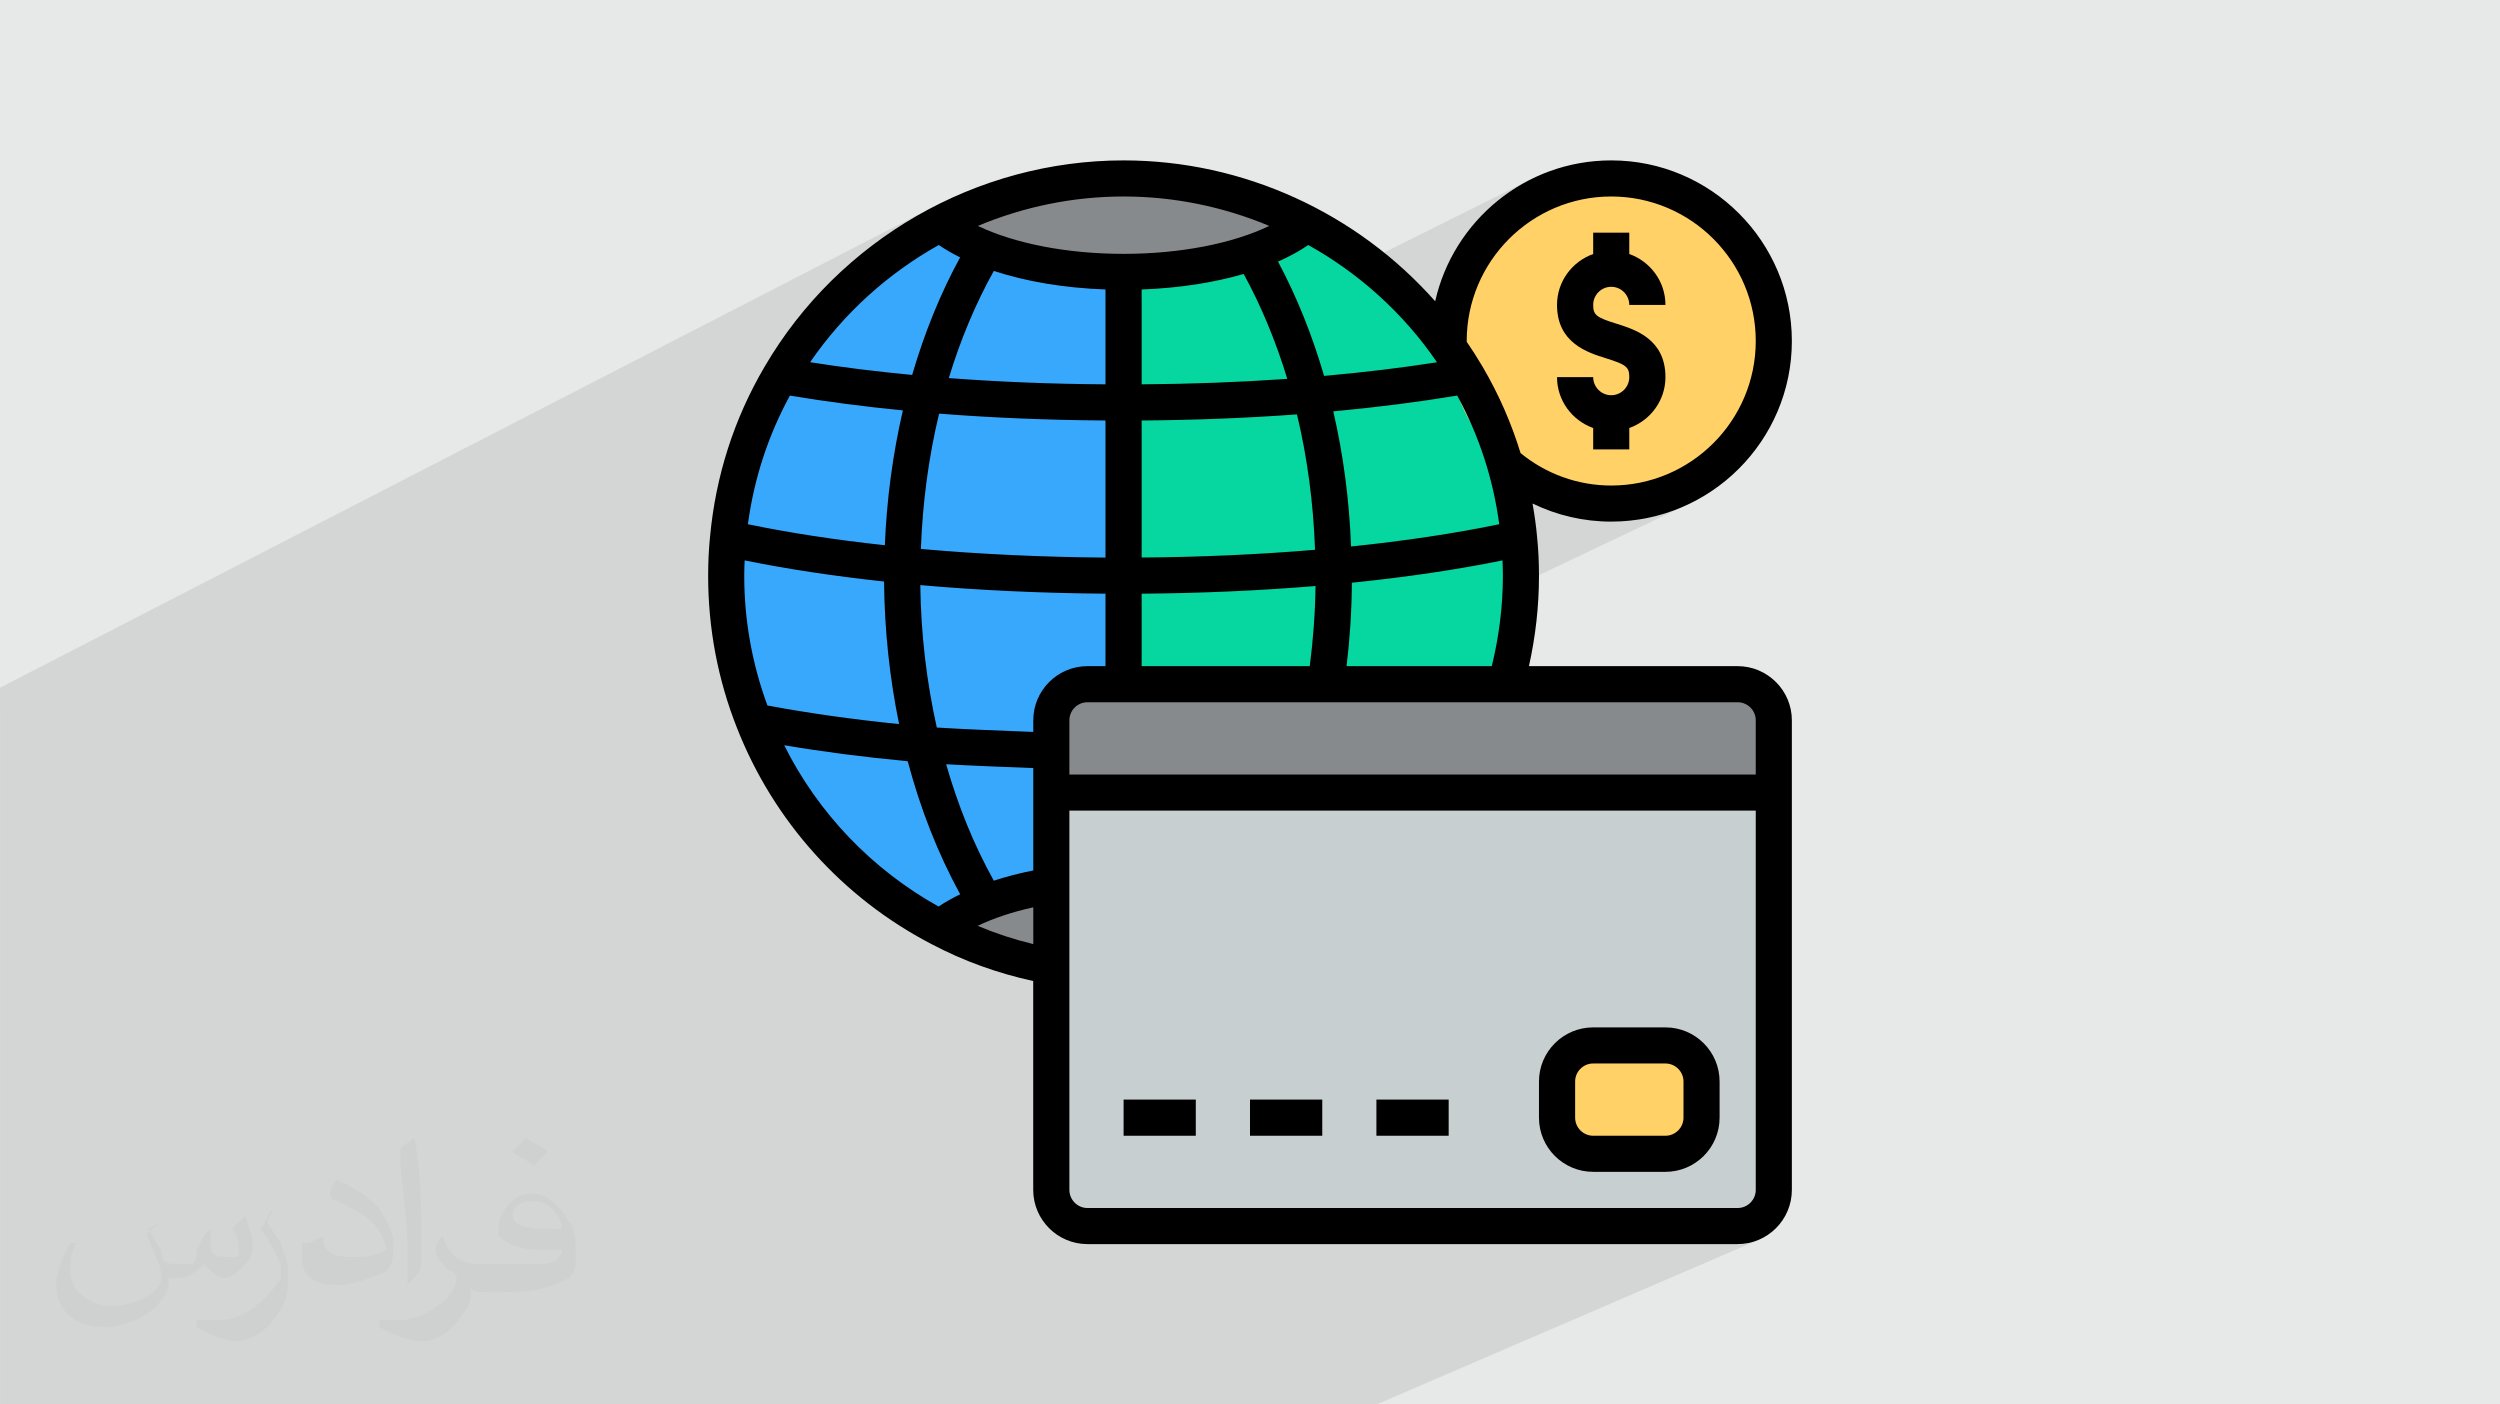
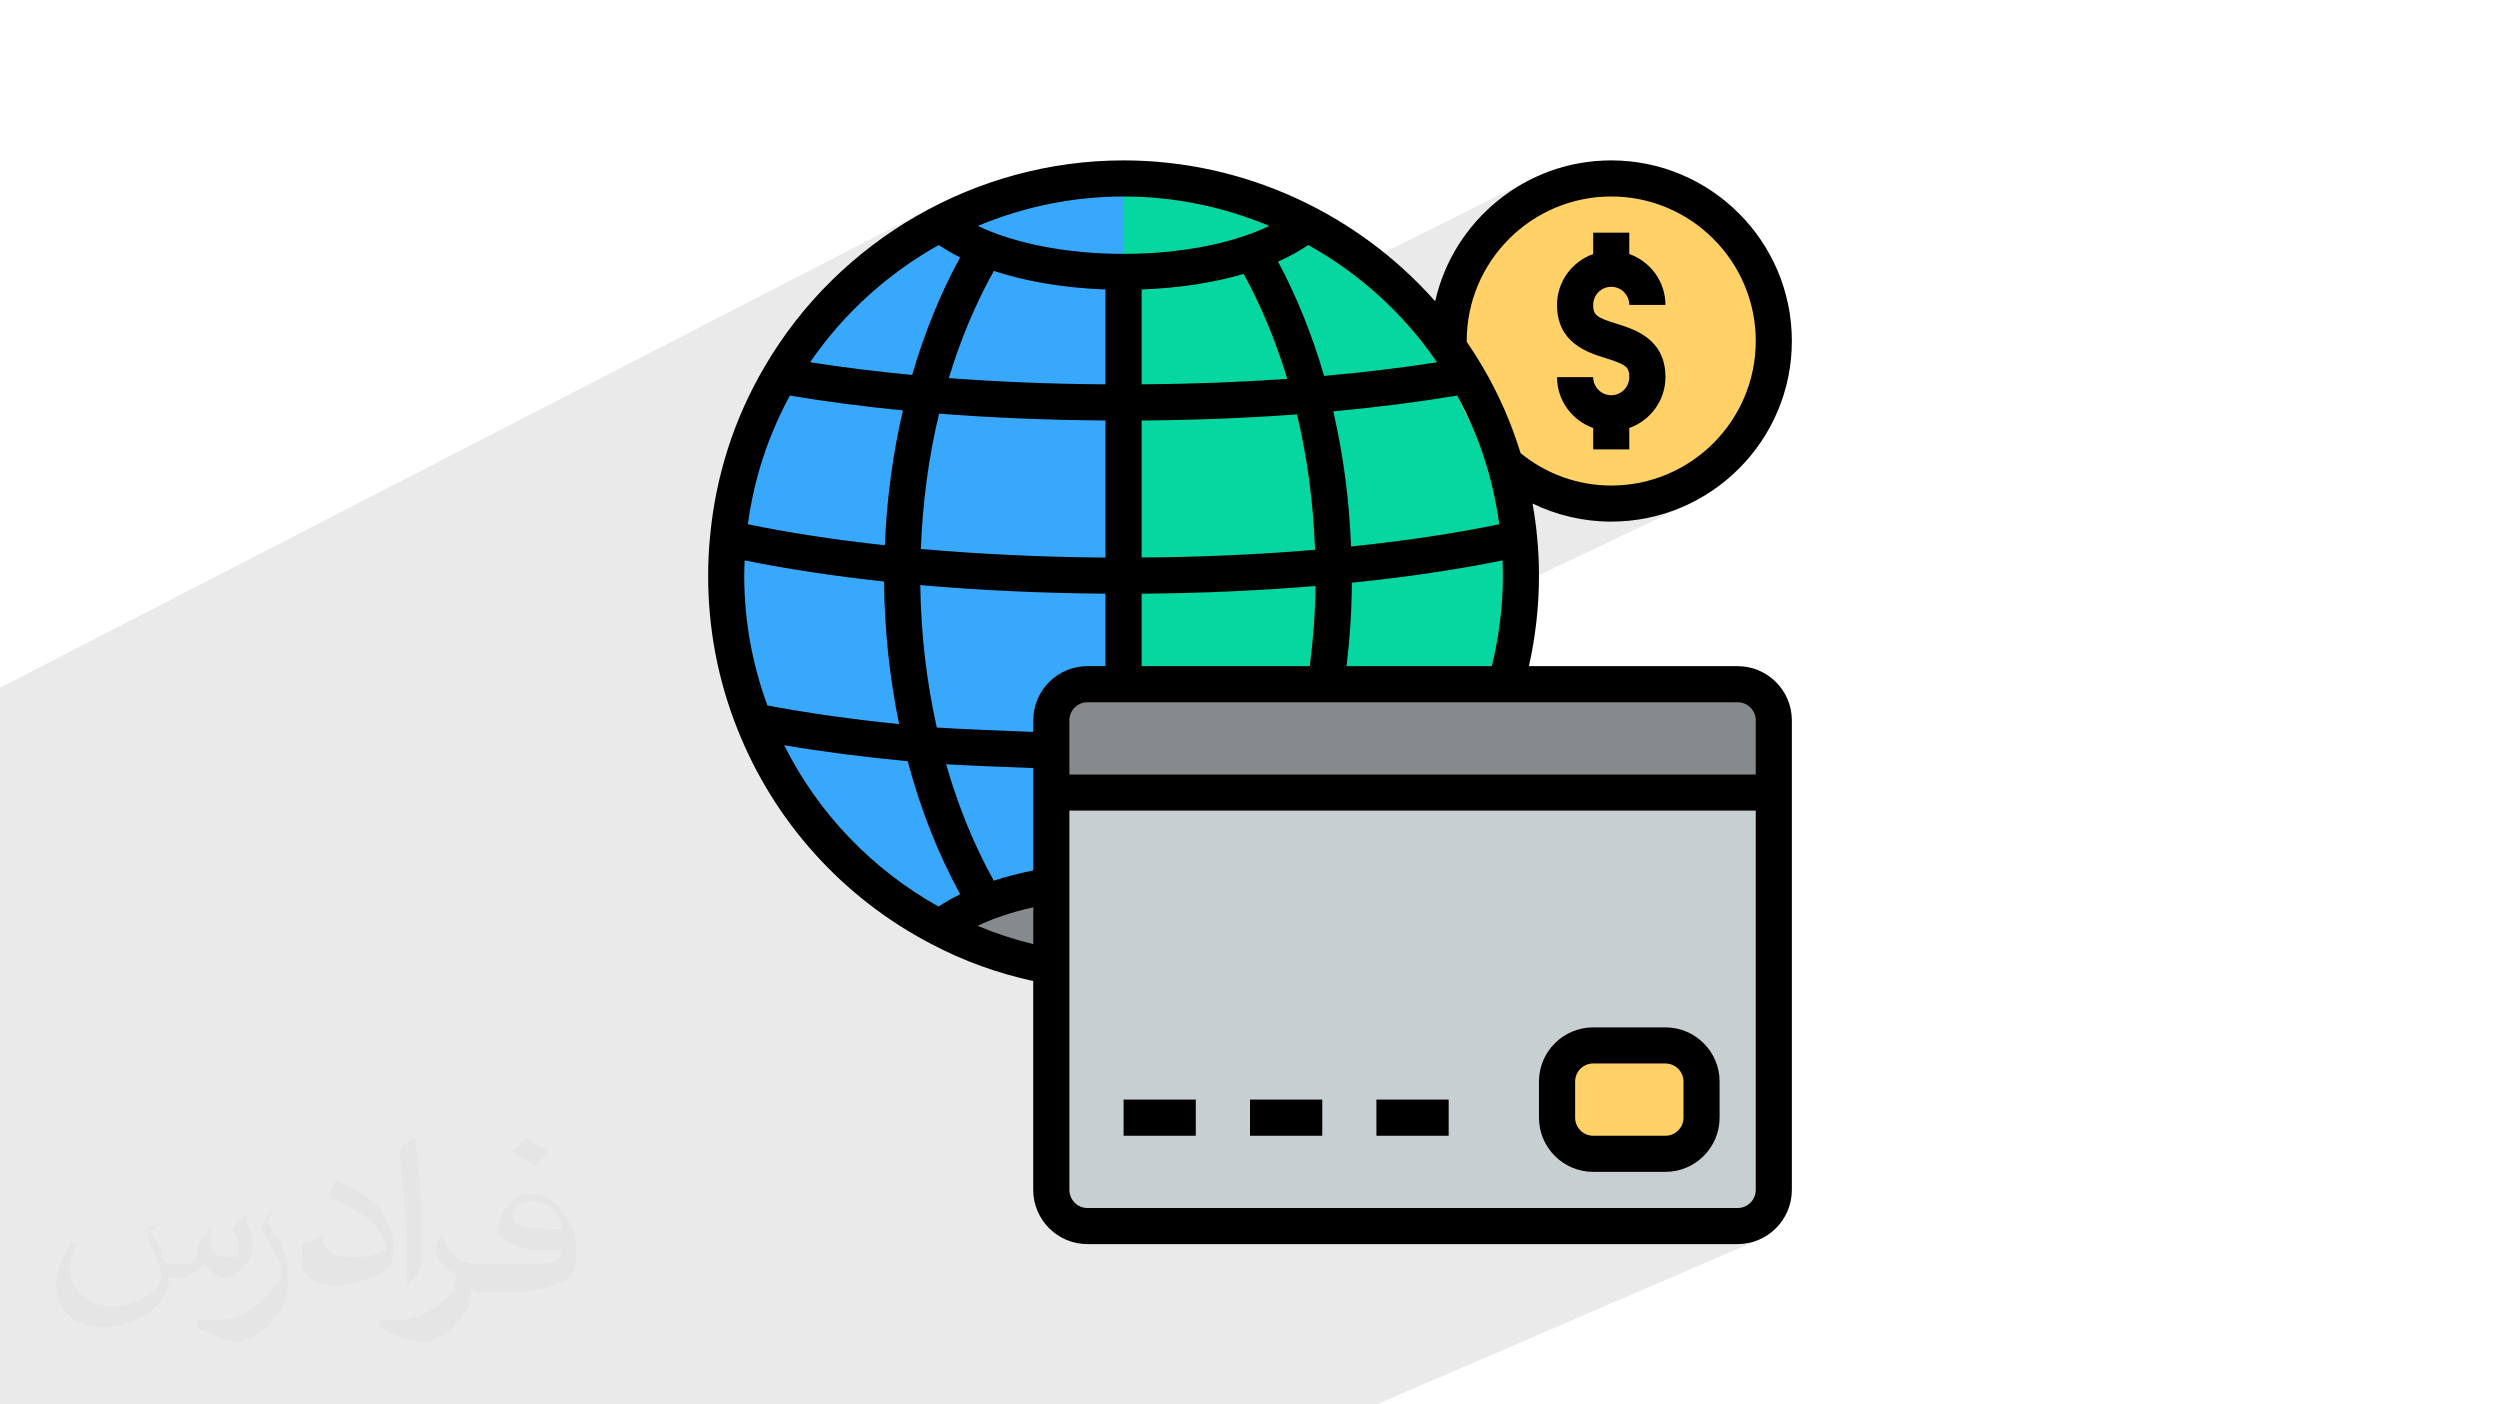
<svg xmlns="http://www.w3.org/2000/svg" xml:space="preserve" width="356px" height="200px" version="1.1" style="shape-rendering:geometricPrecision; text-rendering:geometricPrecision; image-rendering:optimizeQuality; fill-rule:evenodd; clip-rule:evenodd" viewBox="0 0 356000 200000" enable-background="new 0 0 512 512">
  <defs>
    <style type="text/css">
   
    .fil7 {fill:black}
    .fil2 {fill:#06D6A0}
    .fil3 {fill:#38A8FC}
    .fil4 {fill:#868A8C}
    .fil5 {fill:#C7CFD1}
    .fil0 {fill:#E7E8E8}
    .fil6 {fill:#FFD166}
    .fil8 {fill:#373435;fill-opacity:0.031}
    .fil1 {fill:#373435;fill-opacity:0.102}
   
  </style>
  </defs>
  <g id="Layer_x0020_1">
-     <polygon class="fil0" points="0,0 356000,0 356000,200000 0,200000 " />
    <path class="fil1" d="M255160 48560l0 0zm-255160 52050l0 -2680 132230 -68130 -1670 930 -1640 980 -1610 1030 -1580 1080 -1540 1130 -1500 1180 -1470 1230 -1430 1280 -910 870 14140 -7270 0 10 10 -10 480 -250 1500 -760 450 -240 760 -340 310 -150 540 -230 900 -410 870 -340 800 -330 300 -110 600 -230 490 -170 200 -70 1610 -540 0 0 330 -110 650 -190 660 -200 750 -200 620 -180 260 -60 20 0 1670 -400 370 -70 420 -100 460 -80 450 -90 1700 -300 50 0 130 -30 390 -50 1160 -160 830 -90 450 -60 250 -20 220 -20 1750 -140 360 -10 290 -30 410 -10 720 -30 1660 -20 130 -10 0 0 1750 30 1740 80 1730 130 1720 190 1690 230 1680 290 1670 330 1640 380 1630 430 1610 480 1590 520 1560 570 1550 610 1520 660 1500 690 1480 750 -1030 860 -1130 830 -1230 790 -1330 750 -18770 9430 0 2350 23730 -11900 -480 320 -510 320 -510 300 -540 300 -540 290 -560 290 -1160 580 480 900 480 950 470 960 460 980 450 980 100 220 34280 -17100 -1910 990 -1820 1130 -1710 1270 -1590 1410 -1480 1540 -1050 1290 9250 -4600 -1910 1160 -1780 1330 -1650 1490 -1490 1650 -760 1010 8820 -4380 -1700 1030 -1580 1190 -1460 1330 -1330 1460 -1190 1580 -1030 1700 -870 1800 -290 800 16680 -8230 5140 0 0 3040 1080 480 990 630 870 770 750 890 620 990 450 1090 290 1170 100 1230 -6080 2960 170 60 1140 430 1160 560 1100 740 990 950 800 1220 520 1510 200 1850 -100 1230 -290 1170 -450 1090 -620 990 -750 890 -870 770 -990 630 -1080 520 0 3000 -8710 4180 930 290 1700 370 1740 230 1770 80 2100 -110 2040 -310 1970 -510 1890 -690 -8700 4150 700 40 2370 -120 2290 -350 2220 -570 2130 -780 -9200 4380 190 10 2630 -130 2550 -390 2460 -640 2360 -860 -47550 22600 20540 0 -10910 5140 45920 0 520 50 480 150 440 240 380 310 320 390 230 430 150 480 60 520 0 7720 -5620 2570 8190 0 -100310 45770 0 1470 7720 -3520 10280 0 0 3490 7720 -3490 10290 0 0 3470 7710 -3470 6250 0 21620 -9680 1440 -450 1560 -150 10290 0 1550 150 1450 450 1310 710 1140 950 940 1140 710 1310 450 1450 160 1550 0 5150 -160 1550 -450 1450 -710 1310 -940 1140 -1140 940 -1310 710 -13170 5760 20450 0 520 -60 480 -150 -6400 2780 5400 0 1040 -110 970 -300 -6890 2980 4880 0 1550 -160 1450 -450 -54420 23450 -1560 0 -4780 0 -1040 0 -5270 0 -520 0 -19920 0 -6200 0 -1050 0 -3870 0 -1270 0 -3680 0 -1120 0 -5150 0 -4920 0 -6130 0 -1890 0 -7390 0 -1830 0 -610 0 -520 0 -680 0 -5350 0 -2110 0 -2320 0 -1560 0 -1410 0 -980 0 -3610 0 -1020 0 -5570 0 -810 0 -6350 0 -890 0 -2500 0 -140 0 -2360 0 -5040 0 -9880 0 -3090 0 -7560 0 -14920 0 0 0 -480 0 -420 0 -7020 0 -3810 0 -9880 0 -10630 0 -6910 0 0 -300 0 -2390 0 -500 0 -1450 0 -380 0 -1580 0 -1160 0 -270 0 -4270 0 -1630 0 -60 0 -1860 0 -440 0 -110 0 -90 0 -2240 0 -340 0 -1200 0 -170 0 -620 0 -1940 0 -610 0 -980 0 -20 0 -490 0 -380 0 -100 0 -260 0 -520 0 -280 0 -270 0 -10 0 -410 0 -30 0 -1150 0 -720 0 -30 0 -130 0 -1510 0 -270 0 -60 0 -440 0 -790 0 -260 0 -2100 0 -1360 0 -350 0 -1920 0 -410 0 -650 0 -1450 0 -360 0 -280 0 -2060 0 -870 0 -440 0 -540 0 -1450 0 -1040 0 -230 0 -530 0 -100 0 -920 0 -240 0 -2060 0 -40 0 -10 0 -410 0 -930 0 -1370 0 -170 0 -460 0 -590 0 -3440 0 0 0 -350 0 -650 0 -1380 0 -1240 0 -1170 0 -1440 0 -670 0 -280 0 -560 0 -380 0 -3850 0 -40 0 -180 0 -1120 0 -1070 0 -30 0 -770 0 -2110 0 -10 0 -80 0 -2420 0 -1630 0 -5590 0 -2810 0 -1100 0 -1760 0 -640 0 0 0 -620 0 -3000 0 -120 0 -2820 0 0zm160000 -75200l-10 0 10 0 0 0zm17100 13600l0 0z" />
    <g id="_1692323543648">
      <path class="fil2" d="M216580 82000c0,31250 -25330,56580 -56580,56580 -31250,0 -56590,-25330 -56590,-56580 0,-31250 25340,-56590 56590,-56590 31250,0 56580,25340 56580,56590zm0 0z" />
      <path class="fil3" d="M103410 82000c0,31240 25340,56580 56590,56580l0 -113170c-31250,0 -56590,25340 -56590,56590zm0 0z" />
      <path class="fil4" d="M135100 132230c440,440 960,850 1470,1270 7140,3250 15070,5080 23430,5080 8630,0 16810,-1940 24130,-5400 370,-310 770,-620 1090,-950 -7490,-4870 -16010,-7670 -25050,-7670 -9050,0 -17570,2790 -25070,7670l0 0zm0 0z" />
      <path class="fil5" d="M247440 174590l-92590 0c-2840,0 -5140,-2310 -5140,-5150l0 -66870c0,-2840 2300,-5140 5140,-5140l92590 0c2840,0 5150,2300 5150,5140l0 66870c0,2840 -2310,5150 -5150,5150zm0 0z" />
      <path class="fil4" d="M247440 97430l-92590 0c-2840,0 -5140,2300 -5140,5140l0 10290 102880 0 0 -10290c0,-2840 -2310,-5140 -5150,-5140zm0 0z" />
      <path class="fil6" d="M252590 48560c0,12780 -10370,23150 -23150,23150 -12780,0 -23150,-10370 -23150,-23150 0,-12780 10370,-23150 23150,-23150 12780,0 23150,10370 23150,23150zm0 0z" />
-       <path class="fil4" d="M159650 39680c11350,0 21230,-3170 26410,-7900 -7810,-4060 -16660,-6370 -26060,-6370 -9570,0 -18580,2390 -26490,6580 5240,4610 14970,7690 26140,7690zm0 0z" />
      <path class="fil6" d="M237160 164300l-10290 0c-2840,0 -5150,-2300 -5150,-5140l0 -5150c0,-2840 2310,-5140 5150,-5140l10290 0c2840,0 5140,2300 5140,5140l0 5150c0,2840 -2300,5140 -5140,5140l0 0zm0 0z" />
      <path class="fil7" d="M237160 146300l-10290 0c-4260,0 -7720,3460 -7720,7710l0 5150c0,4250 3460,7710 7720,7710l10290 0c4250,0 7710,-3460 7710,-7710l0 -5150c0,-4250 -3460,-7710 -7710,-7710zm2570 12860c0,1410 -1160,2570 -2570,2570l-10290 0c-1420,0 -2570,-1160 -2570,-2570l0 -5150c0,-1420 1150,-2570 2570,-2570l10290 0c1410,0 2570,1150 2570,2570l0 5150zm0 0z" />
      <path class="fil7" d="M160000 156580l10280 0 0 5150 -10280 0 0 -5150zm0 0z" />
      <path class="fil7" d="M178000 156580l10290 0 0 5150 -10290 0 0 -5150zm0 0z" />
      <path class="fil7" d="M196000 156580l10290 0 0 5150 -10290 0 0 -5150zm0 0z" />
      <path class="fil7" d="M255160 48560c0,-14180 -11540,-25720 -25720,-25720 -12240,0 -22490,8600 -25070,20060 -11140,-12580 -27300,-20060 -44370,-20060 -20940,0 -40520,11250 -51110,29360 -4370,7430 -6980,15590 -7780,24230 -180,1770 -270,3590 -270,5570 0,7510 1390,14800 4110,21670 5210,13260 15040,24190 27660,30750 4600,2440 9490,4180 14520,5280l0 29740c0,4260 3470,7720 7720,7720l92590 0c4250,0 7720,-3460 7720,-7720l0 -66870c0,-4250 -3470,-7710 -7720,-7710l-29720 0c940,-4220 1430,-8530 1430,-12860 0,-1980 -90,-3800 -270,-5540 -140,-1600 -370,-3190 -650,-4760 3460,1680 7280,2580 11210,2580 14180,0 25720,-11540 25720,-25720l0 0zm-92590 46300l0 -10320c8520,-60 16850,-440 24760,-1090 -50,3900 -340,7710 -820,11410l-23940 0 0 0zm-21050 30550c-2810,-5030 -5080,-10620 -6790,-16580 3680,210 8360,390 12060,530l350 10 0 14580c-1980,400 -3870,880 -5620,1460l0 0zm5620 -22840l0 1650 -160 0c-4040,-160 -9800,-370 -13580,-620 -1450,-6490 -2260,-13310 -2350,-20280 8390,740 17270,1150 26370,1220l0 10320 -2570 0c-4250,0 -7710,3460 -7710,7710l0 0zm10280 -61350l0 13510c-7680,-50 -15170,-350 -22310,-890 1660,-5470 3810,-10600 6410,-15260 4610,1520 10050,2430 15900,2640l0 0zm19680 -2210c2490,4560 4570,9560 6210,14940 -6670,470 -13620,730 -20740,780l0 -13510c5270,-190 10220,-950 14530,-2210l0 0zm-14530 20870c7600,-60 15020,-350 22120,-870 1470,6140 2330,12590 2570,19280 -7870,660 -16180,1040 -24690,1100l0 -19510 0 0zm-5150 0l0 19520c-9090,-70 -17950,-490 -26290,-1230 250,-6630 1110,-13120 2600,-19270 7570,600 15530,920 23690,980zm34970 17940c-250,-6620 -1100,-13060 -2530,-19240 6210,-580 12120,-1330 17650,-2250 3100,5690 5110,11830 5980,18320 -6380,1320 -13480,2380 -21100,3170zm12240 -26230c-5080,790 -10460,1440 -16080,1940 -1700,-5850 -3900,-11300 -6560,-16280 1600,-700 3030,-1490 4310,-2360 7240,4040 13550,9710 18330,16700zm-23890 -19420c-5190,2500 -12660,3980 -20740,3980 -8080,0 -15560,-1490 -20750,-3980 6490,-2720 13530,-4190 20750,-4190 7210,0 14250,1470 20740,4190zm-47060 2720c940,630 1940,1220 3040,1760 -2800,5120 -5080,10750 -6830,16740 -5060,-480 -9920,-1080 -14530,-1810 4780,-6970 11100,-12650 18320,-16690zm-21200 21440c5070,850 10450,1560 16090,2110 -1430,6160 -2300,12610 -2570,19200 -7010,-760 -13570,-1760 -19500,-2990 870,-6480 2880,-12620 5980,-18320zm-6440 23470c6050,1230 12730,2240 19850,3010 60,6940 800,13760 2140,20300 -6630,-670 -12920,-1560 -18750,-2650 -2160,-5880 -3300,-12080 -3300,-18460 0,-760 30,-1480 60,-2200zm5630 26320c5530,940 11430,1700 17590,2280 1810,6820 4320,13190 7470,18940 -1110,550 -2150,1130 -3080,1750 -9480,-5290 -17150,-13290 -21980,-22970l0 0zm27540 25720c2240,-1070 4910,-1970 7930,-2640l0 5240c-2700,-650 -5350,-1520 -7930,-2600zm108230 40180l-92590 0c-1410,0 -2570,-1160 -2570,-2580l0 -54010 97740 0 0 54010c0,1420 -1160,2580 -2580,2580zm2580 -69450l0 7720 -97740 0 0 -7720c0,-1420 1160,-2570 2570,-2570l92590 0c1420,0 2580,1150 2580,2570zm-58270 -7710c470,-3860 730,-7840 760,-11880 7720,-790 14940,-1850 21450,-3180 20,720 50,1440 50,2200 0,4340 -550,8650 -1580,12860l-20680 0zm19360 -42660c-710,-1210 -1460,-2380 -2240,-3520 0,-40 -10,-80 -10,-120 0,-11350 9230,-20580 20580,-20580 11350,0 20580,9230 20580,20580 0,11350 -9230,20580 -20580,20580 -4740,0 -9290,-1650 -12910,-4620 -1320,-4290 -3120,-8410 -5420,-12320l0 0zm0 0z" />
      <path class="fil7" d="M232010 63990l0 -3040c2990,-1070 5150,-3900 5150,-7250 0,-5430 -4360,-6790 -6960,-7600 -2900,-900 -3330,-1250 -3330,-2680 0,-1420 1150,-2580 2570,-2580 1420,0 2570,1160 2570,2580l5150 0c0,-3350 -2160,-6180 -5150,-7250l0 -3040 -5140 0 0 3040c-2990,1070 -5150,3900 -5150,7250 0,5420 4350,6780 6950,7590 2910,910 3340,1260 3340,2690 0,1420 -1150,2580 -2570,2580 -1420,0 -2570,-1160 -2570,-2580l-5150 0c0,3350 2160,6180 5150,7250l0 3040 5140 0zm0 0z" />
    </g>
  </g>
  <g id="_23Layer_x0020_1">
    <path class="fil8" d="M21000 175000c1000,1000 1000,2000 2000,3000 0,1000 0,2000 2000,2000 0,0 1000,0 2000,0 1000,0 1000,-1000 1000,-2000l1000 -2000 1000 -1000 0 0c0,1000 0,1000 0,2000 0,2000 1000,2000 3000,2000 1000,0 1000,0 1000,-1000 0,-1000 0,-2000 -1000,-3000 1000,-1000 1000,-1000 2000,-2000l0 0c0,1000 1000,3000 1000,4000 0,1000 0,2000 -1000,3000 -1000,1000 -2000,2000 -3000,2000 -1000,0 -2000,-1000 -3000,-2000l0 0c-1000,1000 -2000,2000 -4000,2000l-1000 0c0,1000 0,2000 -1000,3000 -1000,2000 -5000,4000 -8000,4000 -5000,0 -7000,-3000 -7000,-6000 0,-2000 1000,-4000 2000,-6000l1000 0c-1000,1000 -1000,3000 -1000,4000 0,3000 3000,5000 6000,5000 3000,0 7000,-2000 7000,-4000 0,-2000 -1000,-3000 -2000,-6000 0,-1000 1000,-1000 2000,-2000l0 0 0 0 -2000 1000 0 0 0 0 0 0zm54000 -13000l0 0c1000,1000 2000,1000 3000,2000 -1000,1000 -1000,1000 -2000,2000 -1000,-1000 -2000,-1000 -3000,-2000 1000,-1000 1000,-1000 2000,-2000l0 0zm1000 9000l0 0c-2000,0 -3000,1000 -3000,2000 0,2000 3000,2000 7000,2000 0,-2000 -2000,-4000 -4000,-4000l0 0 0 0 0 0 0 0zm-4000 9000l0 0c2000,0 4000,0 5000,0 2000,0 3000,-1000 3000,-2000 0,0 0,0 0,0 -1000,0 -2000,0 -3000,0 -3000,0 -5000,-1000 -6000,-2000 0,0 0,-1000 0,-1000 0,-2000 1000,-3000 2000,-4000 1000,-1000 2000,-1000 3000,-1000 2000,0 4000,2000 5000,4000 1000,1000 1000,3000 1000,5000 0,1000 0,2000 -1000,3000 -2000,1000 -4000,2000 -9000,2000l-2000 0 -1000 0c-1000,0 -2000,0 -2000,-1000l0 0c0,0 0,0 0,1000 0,1000 0,2000 -1000,3000 -2000,3000 -4000,4000 -6000,4000 -2000,0 -4000,-1000 -6000,-2000l0 -1000c1000,0 2000,0 3000,0 3000,0 8000,-3000 8000,-6000 0,0 0,-1000 -1000,-1000 -1000,-1000 -2000,-2000 -2000,-3000 0,-1000 1000,-2000 1000,-2000l0 0c1000,3000 3000,4000 5000,4000l0 0 2000 0 0 0 2000 0 0 0 0 0 0 0zm-14000 3000l0 0 0 0c1000,-1000 2000,-2000 2000,-3000 0,-1000 0,-2000 0,-3000 0,-5000 0,-10000 -1000,-15000l0 0c-1000,1000 -2000,1000 -2000,2000 0,4000 1000,9000 1000,13000l0 2000c0,1000 0,3000 0,4000l0 0 0 0 0 0 0 0zm-14000 -6000l0 0 -1000 0c0,1000 0,1000 0,2000 0,3000 2000,4000 5000,4000 2000,0 5000,-1000 7000,-2000 1000,-1000 1000,-2000 1000,-4000 0,-2000 -1000,-3000 -2000,-5000 -2000,-2000 -4000,-3000 -6000,-4000l0 0c-1000,1000 -1000,2000 -1000,2000 0,0 0,1000 1000,1000 2000,1000 4000,2000 5000,3000 1000,1000 2000,3000 2000,4000 0,0 0,0 0,0 -2000,1000 -3000,1000 -5000,1000 -3000,0 -4000,-1000 -4000,-3000l0 0 -2000 1000 0 0 0 0 0 0zm-5000 -5000l0 0 0 0c-1000,1000 -1000,2000 -2000,3000 1000,1000 2000,3000 3000,5000 0,0 0,1000 0,1000 0,0 0,1000 0,1000 -2000,3000 -5000,6000 -9000,6000 -1000,0 -2000,0 -3000,0l0 1000c2000,1000 4000,2000 6000,2000 1000,0 3000,-1000 4000,-2000 2000,-2000 3000,-4000 3000,-6000l0 -2000c0,-2000 -1000,-3000 -1000,-4000l-2000 -3000 1000 -2000 0 0 0 0 0 0z" />
  </g>
</svg>